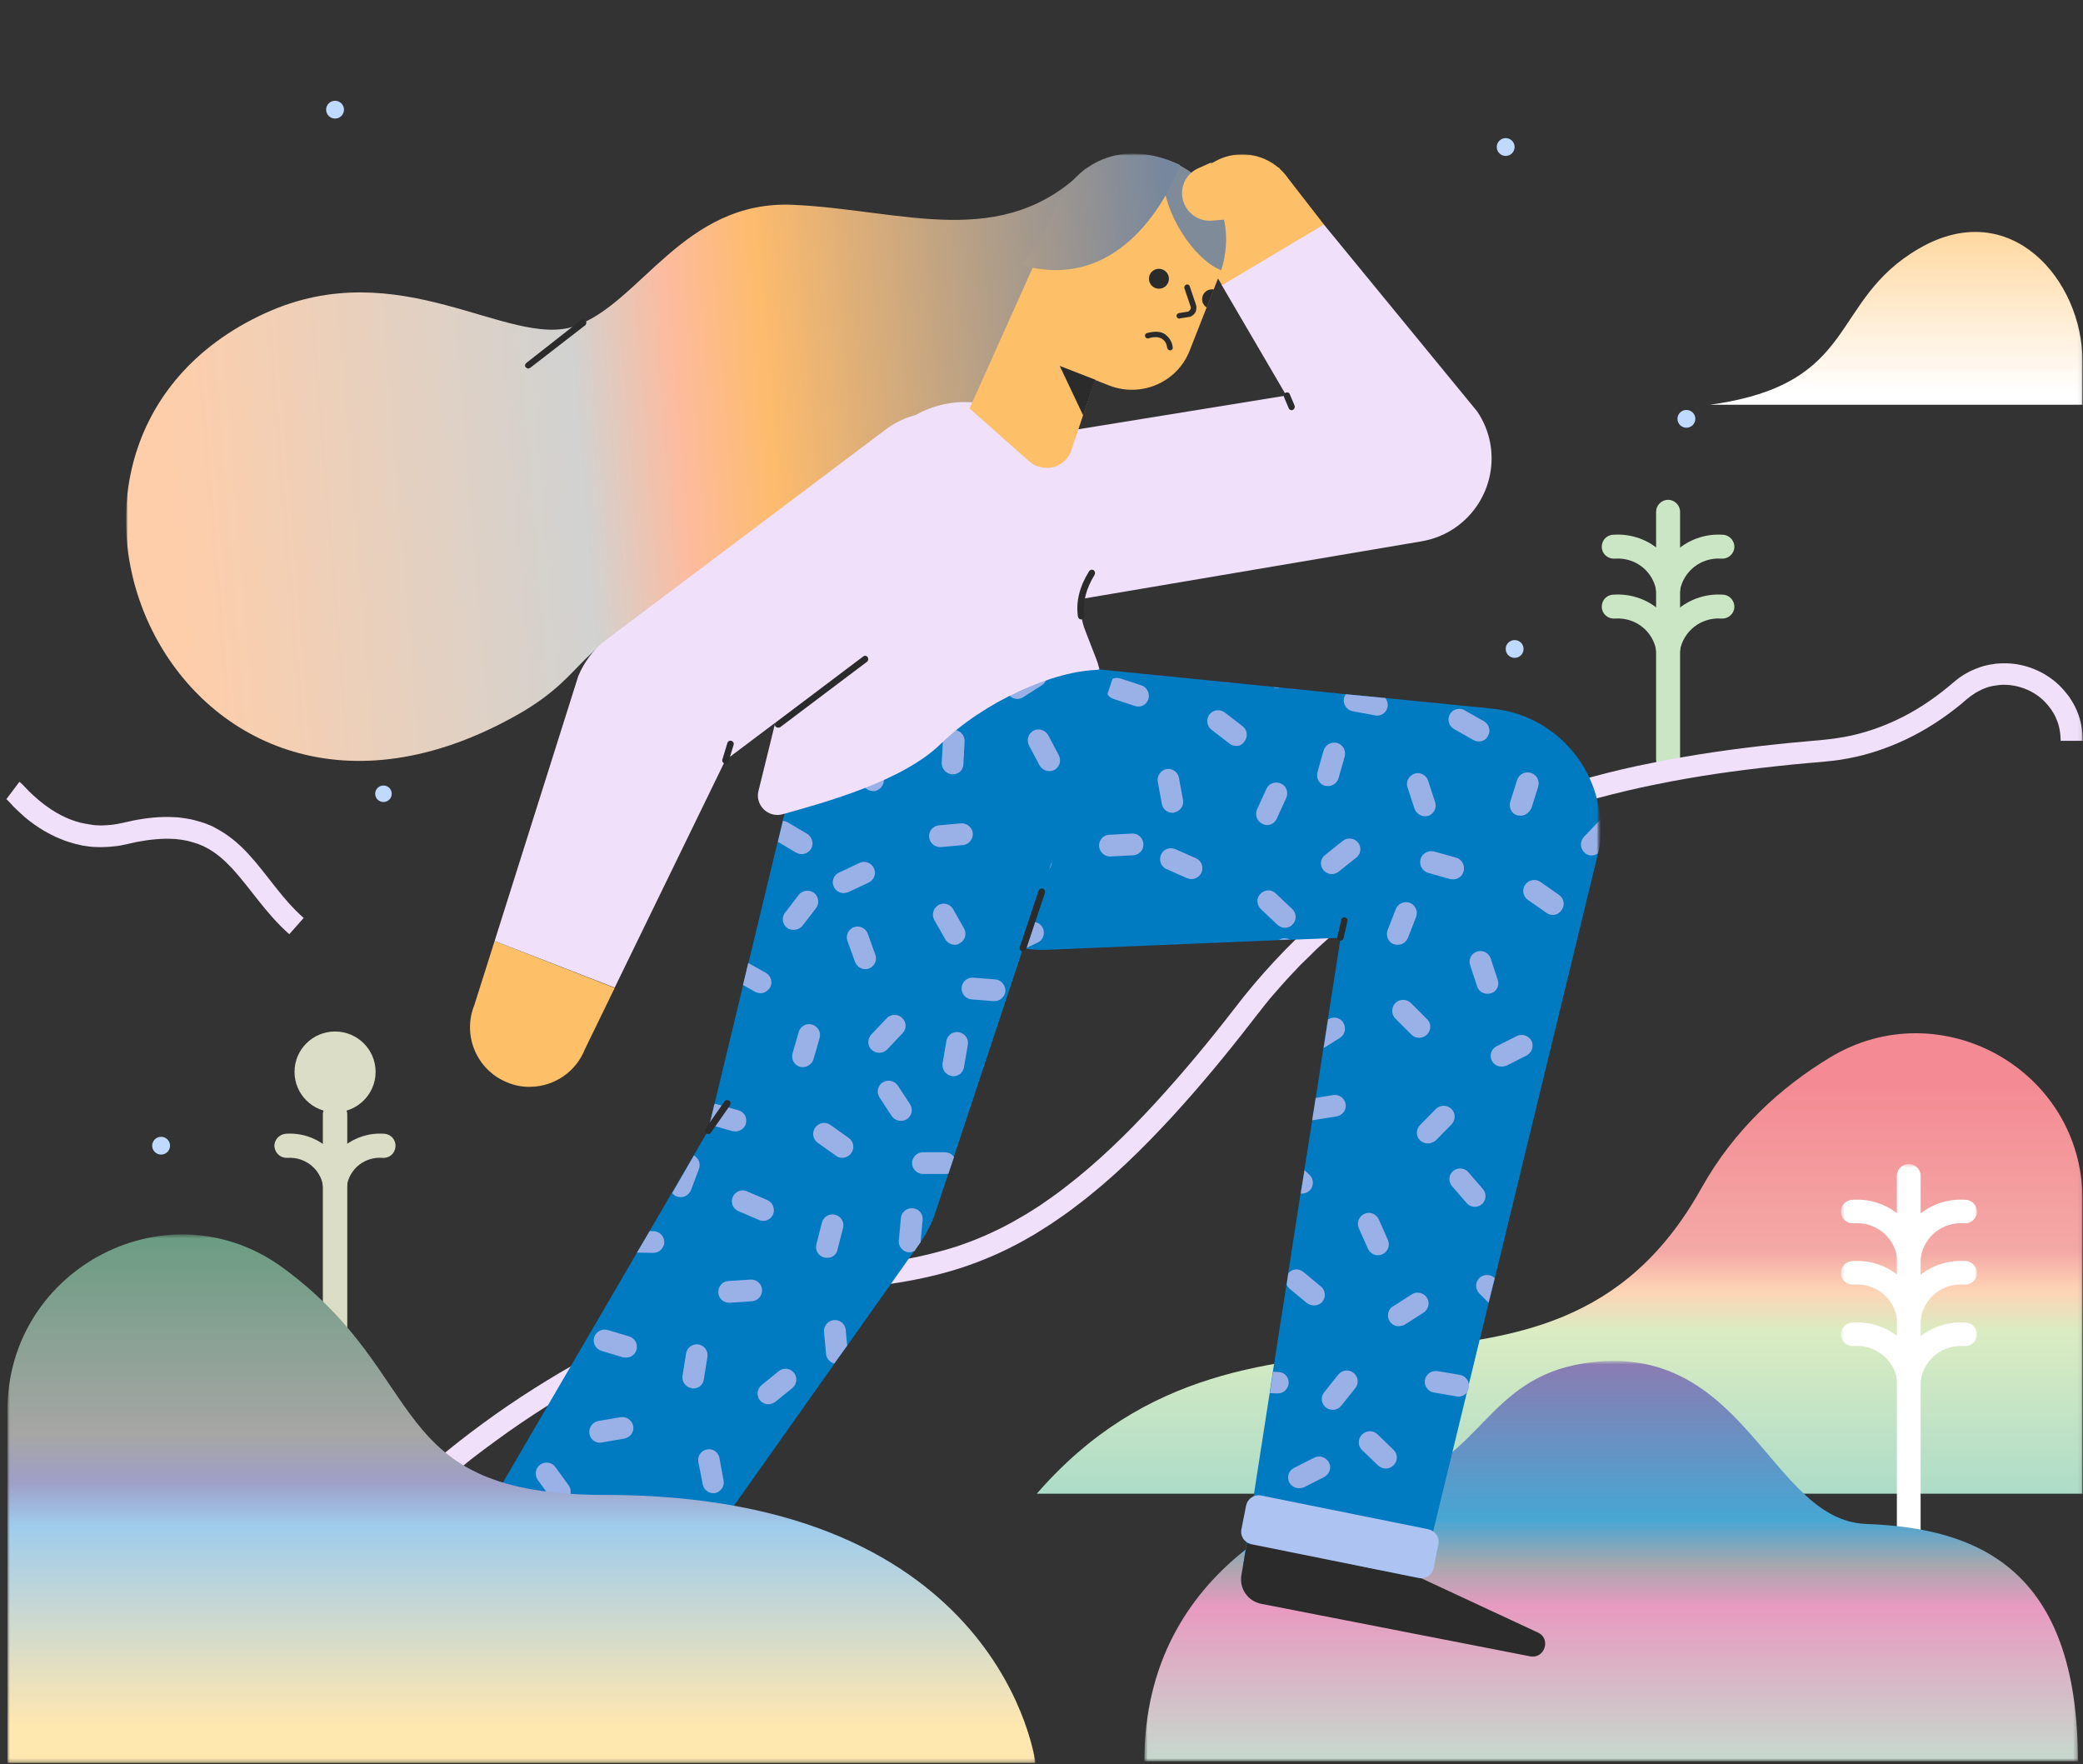
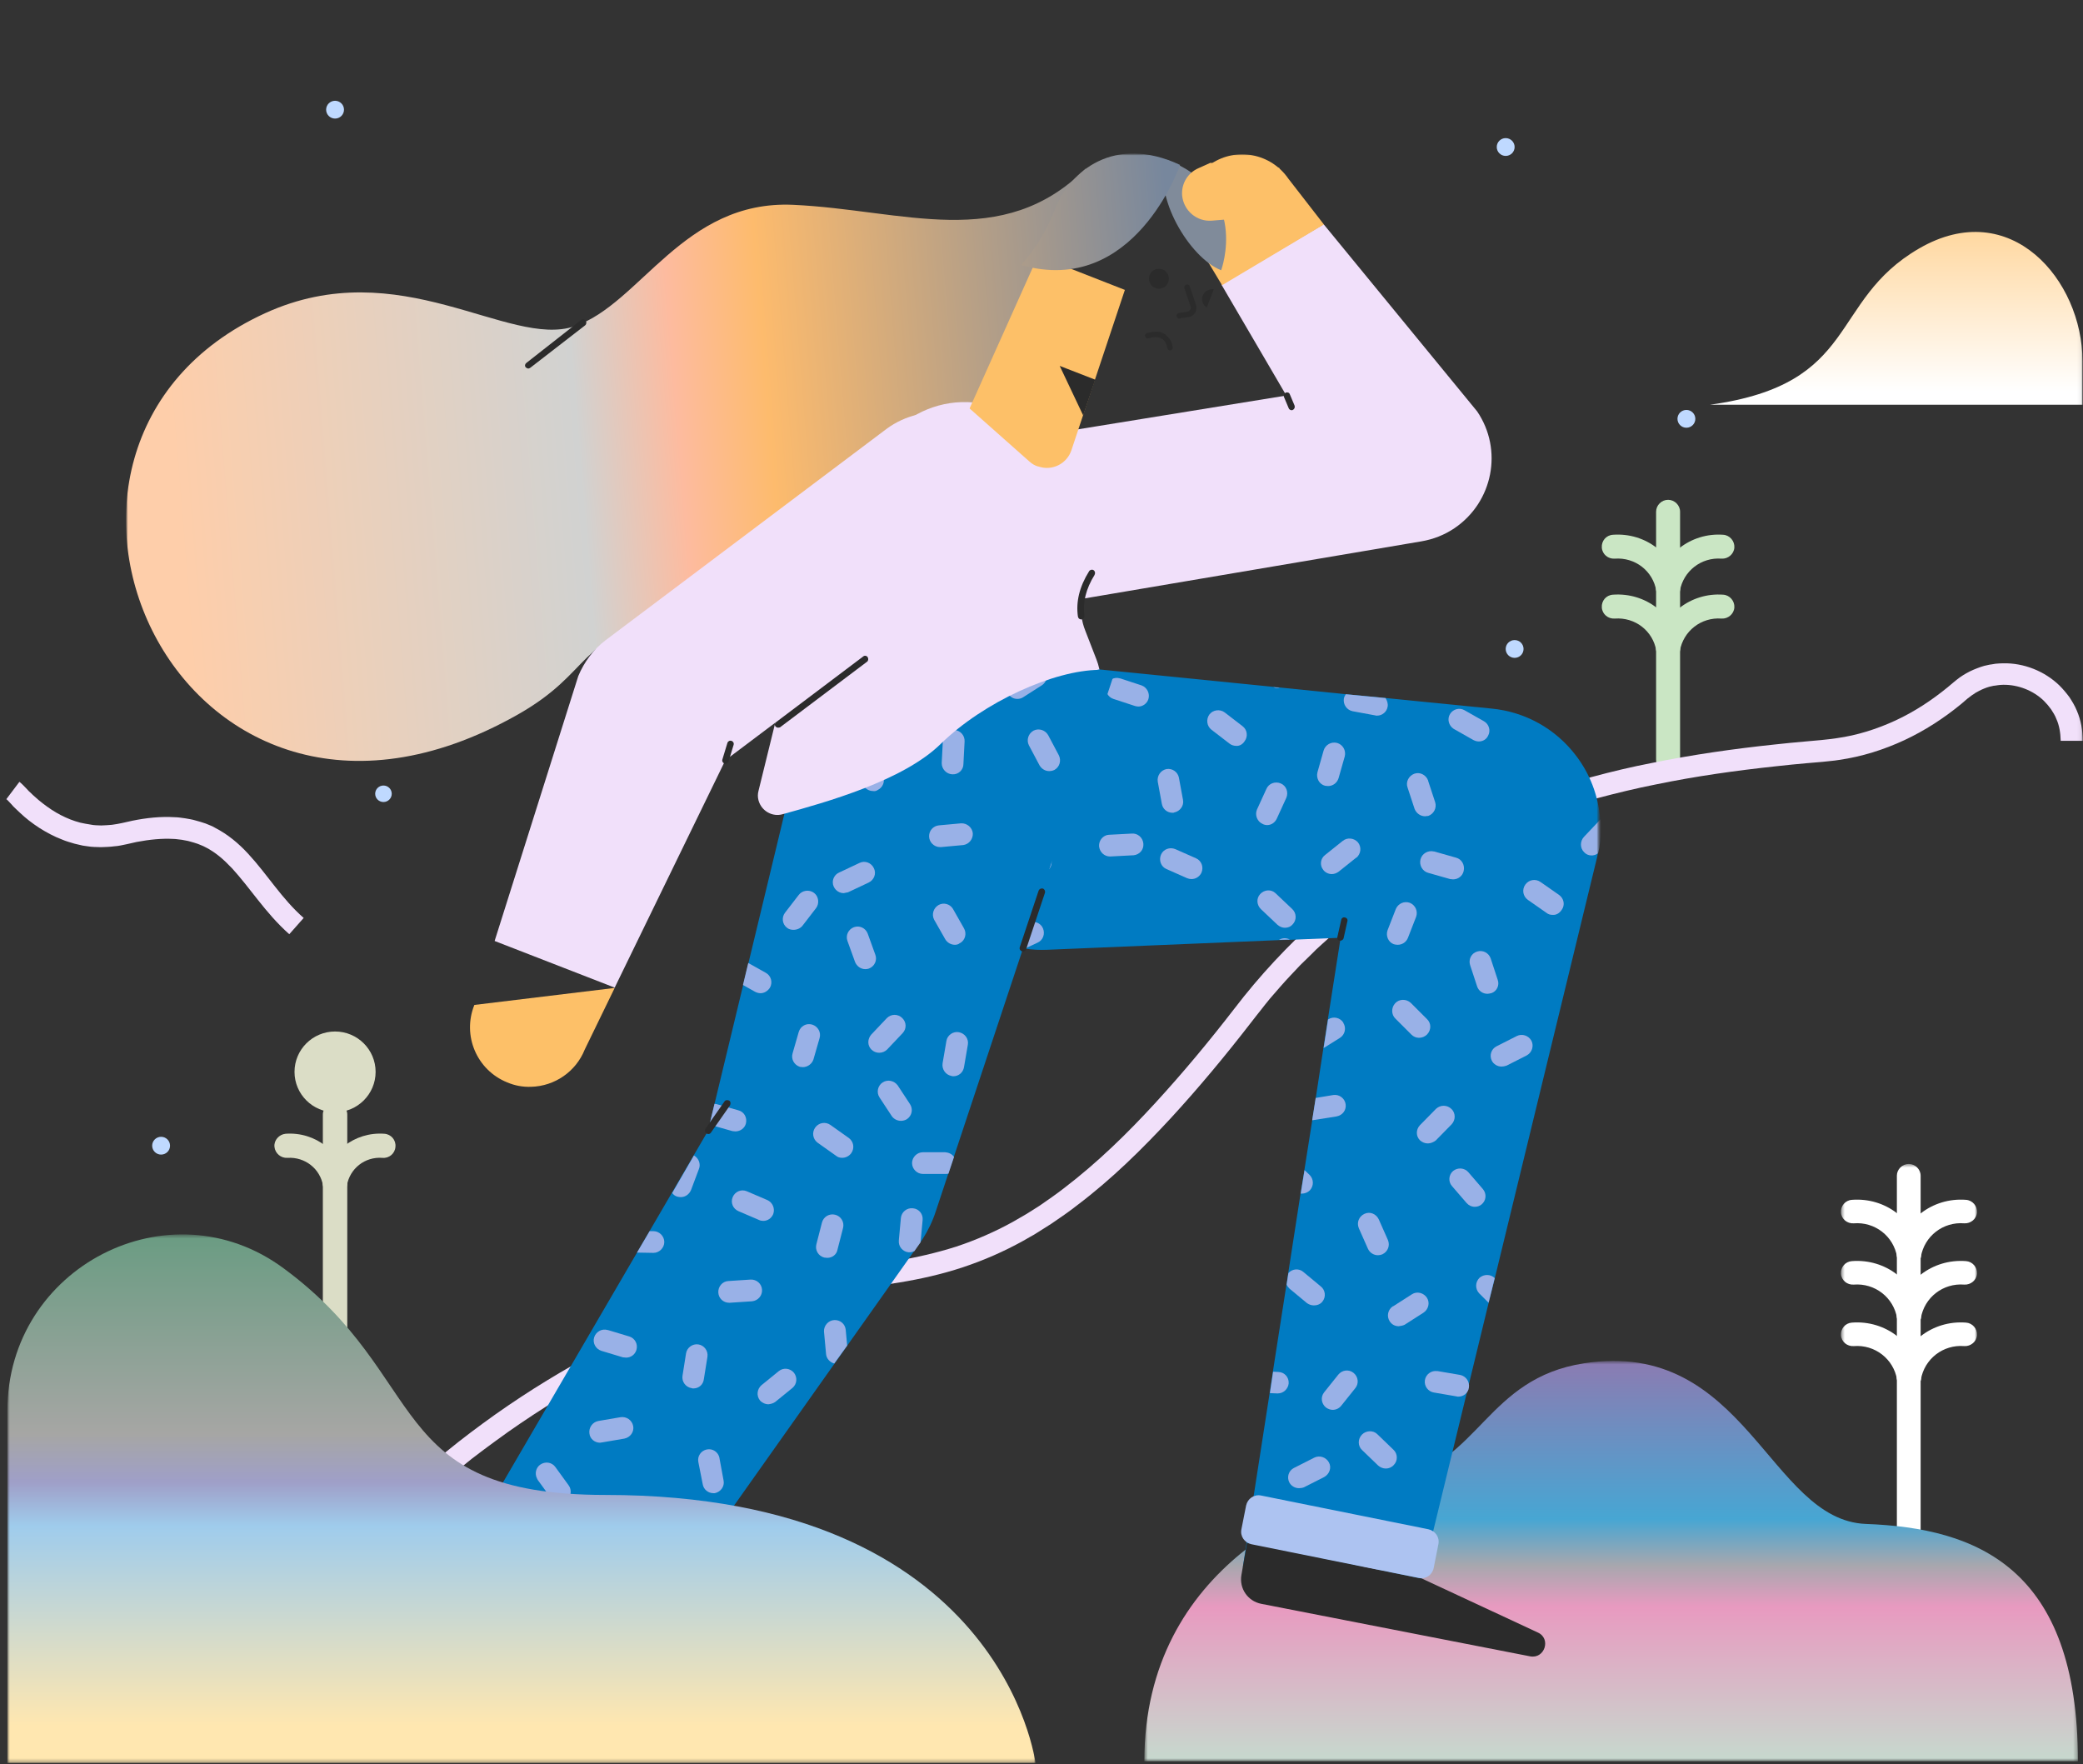
<svg xmlns="http://www.w3.org/2000/svg" width="529" height="448" viewBox="0 0 529 448" fill="none">
  <rect x="0" y="0" width="529" height="448" fill="#333333" stroke="none" />
  <mask id="mask0_391_202" style="mask-type:luminance" maskUnits="userSpaceOnUse" x="0" y="0" width="529" height="384">
    <path d="M528.927 0.34H0.667V383.013H528.927V0.34Z" fill="white" />
  </mask>
  <g mask="url(#mask0_391_202)">
-     <path d="M263.303 379.319H528.872V304.56C528.872 271.756 492.832 251.523 464.708 268.558C452.252 276.112 440.46 286.752 432.044 301.803C393.291 371.27 318.332 315.917 263.303 379.319Z" fill="url(#paint0_linear_391_202)" />
    <path d="M423.628 195.95C421.967 195.95 420.583 194.571 420.583 192.917V129.956C420.583 128.302 421.967 126.924 423.628 126.924C425.289 126.924 426.673 128.302 426.673 129.956V192.917C426.673 194.571 425.289 195.95 423.628 195.95Z" fill="#CAE6C4" />
    <path d="M423.628 152.615C423.462 152.615 423.296 152.615 423.13 152.56C421.469 152.285 420.362 150.741 420.639 149.087C422.023 140.927 429.33 135.194 437.635 135.8C439.296 135.91 440.569 137.399 440.458 139.053C440.348 140.707 438.853 141.974 437.192 141.864C432.043 141.478 427.503 145.007 426.618 150.079C426.396 151.568 425.068 152.615 423.628 152.615Z" fill="#CAE6C4" />
    <path d="M423.628 152.615C422.189 152.615 420.86 151.567 420.638 150.079C419.808 145.007 415.268 141.479 410.065 141.865C408.404 141.975 406.909 140.762 406.798 139.053C406.687 137.344 407.906 135.91 409.621 135.8C417.98 135.194 425.288 140.873 426.617 149.087C426.894 150.741 425.787 152.285 424.126 152.561C423.96 152.615 423.794 152.615 423.628 152.615Z" fill="#CAE6C4" />
    <path d="M423.628 167.832C423.462 167.832 423.296 167.832 423.13 167.777C421.469 167.502 420.362 165.958 420.639 164.304C422.023 156.144 429.33 150.41 437.635 151.017C439.296 151.127 440.569 152.616 440.458 154.27C440.348 155.924 438.853 157.191 437.192 157.081C432.043 156.695 427.503 160.224 426.618 165.296C426.396 166.785 425.068 167.832 423.628 167.832Z" fill="#CAE6C4" />
    <path d="M423.628 167.832C422.189 167.832 420.86 166.784 420.638 165.296C419.808 160.223 415.268 156.696 410.065 157.081C408.404 157.192 406.909 155.978 406.798 154.27C406.687 152.561 407.906 151.127 409.621 151.017C417.98 150.411 425.288 156.089 426.617 164.304C426.894 165.958 425.787 167.502 424.126 167.777C423.96 167.832 423.794 167.832 423.628 167.832Z" fill="#CAE6C4" />
    <path d="M523.335 188.066C523.279 186.137 523.003 184.262 522.227 182.553C521.895 181.671 521.397 180.899 520.898 180.127C520.345 179.356 519.735 178.638 519.071 177.977C516.359 175.331 512.483 173.842 508.719 173.897C508.221 173.897 507.778 173.953 507.335 174.008L506.615 174.118C506.394 174.118 506.172 174.173 505.951 174.228C505.01 174.393 504.179 174.724 503.294 175.11C502.851 175.33 502.464 175.496 502.02 175.771C501.799 175.881 501.578 175.992 501.412 176.157L500.803 176.543C500.416 176.818 500.028 177.149 499.64 177.425L498.034 178.803C493.661 182.387 488.844 185.529 483.641 187.955C478.436 190.381 472.845 192.145 467.087 192.973C466.368 193.083 465.648 193.193 464.928 193.248C464.209 193.303 463.433 193.413 462.825 193.469L458.949 193.799C456.347 194.02 453.745 194.295 451.199 194.571C440.902 195.674 430.66 197.107 420.528 199.202C415.49 200.194 410.508 201.407 405.525 202.73C403.034 203.392 400.597 204.109 398.162 204.825C395.726 205.597 393.289 206.369 390.909 207.251C388.473 208.078 386.148 209.015 383.767 209.897C381.442 210.889 379.062 211.827 376.736 212.874C374.411 213.866 372.141 215.025 369.871 216.127C367.656 217.341 365.387 218.443 363.172 219.766C354.314 224.729 346.065 230.683 338.481 237.298L335.658 239.834L334.273 241.103L332.945 242.426L330.232 245.072L327.63 247.828L326.357 249.207L325.083 250.64L322.592 253.507C321.762 254.499 320.987 255.492 320.212 256.484C319.437 257.477 318.661 258.414 317.831 259.517C311.354 267.897 304.544 276.112 297.347 283.941C290.095 291.77 282.399 299.378 273.653 305.994C271.494 307.703 269.224 309.247 266.954 310.79L263.466 312.995C262.913 313.381 262.303 313.711 261.695 314.043L259.868 315.091C254.996 317.792 249.847 320.053 244.532 321.817C239.217 323.581 233.793 324.794 228.422 325.676C223.052 326.558 217.793 327.22 212.7 327.936C207.551 328.653 202.569 329.48 197.641 330.637C192.714 331.795 187.953 333.228 183.247 334.937L181.476 335.599L180.59 335.929L179.705 336.315L176.162 337.804L172.618 339.293L171.733 339.679L170.848 340.064L169.076 340.891L165.588 342.49C164.425 343.041 163.263 343.538 162.1 344.144L155.235 347.618C146.155 352.414 137.353 357.762 128.994 363.661C126.945 365.15 124.842 366.638 122.793 368.181C121.797 368.953 120.745 369.725 119.748 370.497L116.758 372.922C114.821 374.521 112.828 376.176 111.001 377.885C110.06 378.711 109.174 379.594 108.233 380.421L106.904 381.744L106.24 382.405L105.631 383.012L101.59 379.262C108.953 371.819 117.257 365.259 125.783 359.195C134.363 353.13 143.332 347.672 152.633 342.765C161.934 337.858 171.512 333.558 181.311 329.809C186.238 327.99 191.276 326.501 196.369 325.289C201.463 324.075 206.666 323.249 211.87 322.477C217.075 321.761 222.278 321.099 227.482 320.217C232.687 319.335 237.779 318.177 242.818 316.578C247.8 314.924 252.617 312.829 257.211 310.293L258.928 309.3C259.481 308.97 260.09 308.639 260.644 308.308L263.966 306.213C266.125 304.725 268.284 303.236 270.332 301.638C278.692 295.243 286.221 287.91 293.307 280.191C300.394 272.473 307.092 264.423 313.514 256.099C319.881 247.774 327.078 240.055 334.884 233.108C342.8 226.217 351.381 220.097 360.516 214.915C362.786 213.592 365.111 212.434 367.437 211.166C369.817 210.008 372.142 208.851 374.523 207.803C376.903 206.7 379.339 205.708 381.776 204.715C384.211 203.777 386.647 202.785 389.139 201.959C391.63 201.077 394.122 200.305 396.613 199.478C399.159 198.762 401.651 197.989 404.197 197.328C409.291 195.949 414.384 194.737 419.533 193.744C429.83 191.649 440.238 190.16 450.701 189.058C453.303 188.783 455.905 188.507 458.563 188.287C461.164 188.066 463.822 187.846 466.424 187.46C471.628 186.744 476.666 185.145 481.427 182.939C486.188 180.734 490.617 177.812 494.659 174.504C495.656 173.678 496.652 172.795 497.704 172.024L498.534 171.473C498.811 171.307 499.087 171.142 499.364 170.977C499.918 170.646 500.527 170.37 501.136 170.095C502.354 169.599 503.571 169.102 504.845 168.882C505.177 168.826 505.509 168.716 505.786 168.716C506.118 168.661 506.45 168.606 506.783 168.551C507.447 168.496 508.112 168.441 508.72 168.441C513.98 168.33 519.239 170.425 523.003 174.064C523.944 175.001 524.775 175.994 525.55 177.042C526.269 178.145 526.934 179.247 527.432 180.46C528.484 182.886 528.927 185.477 528.927 188.124H523.335L523.335 188.066Z" fill="#F1E0FA" />
    <path d="M85.093 378.658C83.376 378.658 81.992 377.28 81.992 375.571V283.058C81.992 281.349 83.376 279.971 85.093 279.971C86.809 279.971 88.193 281.349 88.193 283.058V375.571C88.193 377.28 86.809 378.658 85.093 378.658Z" fill="#DBDDC6" />
    <path d="M85.093 303.678C84.927 303.678 84.761 303.678 84.595 303.623C82.934 303.347 81.772 301.748 82.049 300.094C83.322 292.596 90.021 287.358 97.605 287.91C99.322 288.02 100.595 289.509 100.428 291.218C100.318 292.927 98.823 294.196 97.106 294.03C92.678 293.699 88.802 296.731 88.082 301.142C87.862 302.575 86.588 303.678 85.093 303.678Z" fill="#DBDDC6" />
    <path d="M85.093 303.679C83.598 303.679 82.325 302.631 82.048 301.143C81.328 296.787 77.453 293.755 73.023 294.03C71.307 294.141 69.868 292.872 69.701 291.219C69.535 289.565 70.864 288.076 72.525 287.911C80.109 287.36 86.808 292.597 88.081 300.095C88.358 301.749 87.251 303.348 85.535 303.623C85.425 303.623 85.259 303.679 85.093 303.679Z" fill="#DBDDC6" />
    <path d="M85.093 282.452C90.78 282.452 95.39 277.861 95.39 272.198C95.39 266.534 90.78 261.943 85.093 261.943C79.406 261.943 74.796 266.534 74.796 272.198C74.796 277.861 79.406 282.452 85.093 282.452Z" fill="#DBDDC6" />
    <path d="M384.654 167.061C385.908 167.061 386.924 166.049 386.924 164.8C386.924 163.552 385.908 162.54 384.654 162.54C383.401 162.54 382.385 163.552 382.385 164.8C382.385 166.049 383.401 167.061 384.654 167.061Z" fill="#BFD9FF" />
    <path d="M40.915 293.203C42.169 293.203 43.185 292.191 43.185 290.943C43.185 289.695 42.169 288.683 40.915 288.683C39.662 288.683 38.645 289.695 38.645 290.943C38.645 292.191 39.662 293.203 40.915 293.203Z" fill="#BFD9FF" />
    <path d="M85.093 30.111C86.347 30.111 87.363 29.099 87.363 27.851C87.363 26.603 86.347 25.591 85.093 25.591C83.839 25.591 82.823 26.603 82.823 27.851C82.823 29.099 83.839 30.111 85.093 30.111Z" fill="#BFD9FF" />
    <path d="M428.279 108.62C429.533 108.62 430.549 107.608 430.549 106.36C430.549 105.112 429.533 104.1 428.279 104.1C427.026 104.1 426.01 105.112 426.01 106.36C426.01 107.608 427.026 108.62 428.279 108.62Z" fill="#BFD9FF" />
    <path d="M382.385 39.594C383.638 39.594 384.655 38.582 384.655 37.334C384.655 36.085 383.638 35.073 382.385 35.073C381.131 35.073 380.115 36.085 380.115 37.334C380.115 38.582 381.131 39.594 382.385 39.594Z" fill="#BFD9FF" />
    <path d="M97.384 203.668C98.546 203.668 99.488 202.731 99.488 201.573C99.488 200.416 98.546 199.479 97.384 199.479C96.222 199.479 95.28 200.416 95.28 201.573C95.28 202.731 96.222 203.668 97.384 203.668Z" fill="#BFD9FF" />
    <path d="M528.872 91.694C528.872 71.184 510.658 49.627 487.406 63.08C464.265 76.477 472.513 97.483 434.314 102.775H528.872V91.694Z" fill="url(#paint1_linear_391_202)" />
    <path d="M4.93 198.54C5.649 199.091 6.203 199.753 6.868 200.415C7.144 200.745 7.476 201.076 7.808 201.351C8.14 201.682 8.417 201.958 8.805 202.289C10.134 203.502 11.573 204.605 13.068 205.597C14.563 206.59 16.168 207.417 17.829 208.078C18.659 208.409 19.545 208.684 20.375 208.905L21.704 209.18C22.147 209.29 22.589 209.29 23.033 209.401L23.697 209.511L24.361 209.566C24.804 209.566 25.247 209.621 25.69 209.621C26.575 209.566 27.462 209.566 28.402 209.456C30.174 209.235 31.946 208.794 33.662 208.408C37.205 207.691 40.804 207.305 44.346 207.526C45.232 207.526 46.118 207.691 47.004 207.802C47.889 207.967 48.775 208.077 49.66 208.353C50.546 208.573 51.377 208.849 52.207 209.124L53.425 209.62C53.868 209.786 54.255 210.006 54.643 210.227C56.249 211.053 57.744 212.046 59.127 213.148C60.511 214.25 61.84 215.519 63.058 216.842C65.494 219.488 67.653 222.356 69.867 225.167C72.082 227.978 74.407 230.735 77.12 233.106L73.466 237.241C70.365 234.484 67.819 231.452 65.549 228.585C63.279 225.719 61.176 222.962 59.017 220.591C57.909 219.433 56.802 218.331 55.695 217.448C54.532 216.511 53.37 215.739 52.152 215.133C51.82 214.968 51.543 214.802 51.211 214.692L50.27 214.306C49.606 214.086 48.941 213.865 48.277 213.7C47.613 213.48 46.893 213.425 46.173 213.259C45.454 213.204 44.734 213.039 44.014 213.039C41.08 212.873 37.925 213.204 34.713 213.81L32.278 214.361C31.17 214.582 30.119 214.857 29.011 214.913C27.904 215.078 26.797 215.078 25.634 215.133C25.081 215.133 24.526 215.078 23.918 215.078C23.641 215.078 23.364 215.023 23.087 215.023L22.257 214.913C21.704 214.802 21.15 214.802 20.596 214.637L18.935 214.251C17.883 213.921 16.776 213.645 15.78 213.203C13.731 212.432 11.794 211.384 9.967 210.226C8.195 209.068 6.534 207.8 5.039 206.367C4.652 206.036 4.32 205.65 3.931 205.319C3.543 204.987 3.212 204.602 2.879 204.216L1.938 203.223C1.828 203.113 1.717 203.003 1.606 202.947L4.93 198.54Z" fill="#F1E0FA" />
  </g>
  <mask id="mask1_391_202" style="mask-type:luminance" maskUnits="userSpaceOnUse" x="467" y="295" width="36" height="113">
    <path d="M502.086 295.58H467.52V407.82H502.086V295.58Z" fill="white" />
  </mask>
  <g mask="url(#mask1_391_202)">
    <path d="M484.748 407.82C483.103 407.82 481.731 406.464 481.731 404.838V298.563C481.732 296.936 483.103 295.58 484.748 295.58C486.394 295.58 487.765 296.936 487.765 298.563V404.838C487.765 406.464 486.394 407.82 484.748 407.82Z" fill="white" />
    <path d="M484.748 321.715C484.584 321.715 484.419 321.715 484.255 321.661C482.609 321.39 481.513 319.872 481.787 318.245C483.213 309.841 490.727 304.039 499.283 304.689C500.929 304.798 502.19 306.262 502.08 307.889C501.97 309.515 500.489 310.762 498.844 310.654C493.469 310.22 488.697 313.907 487.819 319.22C487.491 320.685 486.175 321.715 484.748 321.715Z" fill="white" />
    <path d="M484.748 321.715C483.322 321.715 482.006 320.685 481.786 319.221C480.909 313.907 476.137 310.22 470.762 310.655C469.116 310.763 467.635 309.57 467.525 307.89C467.416 306.263 468.623 304.799 470.322 304.69C478.878 304.04 486.392 309.842 487.818 318.246C488.092 319.873 486.996 321.391 485.35 321.662C485.077 321.715 484.913 321.715 484.748 321.715Z" fill="white" />
    <path d="M484.748 337.277C484.584 337.277 484.419 337.277 484.255 337.222C482.609 336.951 481.513 335.433 481.787 333.806C483.213 325.402 490.727 319.6 499.283 320.251C500.929 320.359 502.19 321.823 502.08 323.45C501.97 325.077 500.489 326.324 498.844 326.215C493.469 325.782 488.697 329.469 487.819 334.782C487.491 336.246 486.175 337.277 484.748 337.277Z" fill="white" />
    <path d="M484.748 337.277C483.322 337.277 482.006 336.246 481.786 334.783C480.909 329.469 476.137 325.782 470.762 326.216C469.116 326.325 467.635 325.131 467.525 323.451C467.416 321.824 468.623 320.36 470.322 320.252C478.878 319.601 486.392 325.403 487.818 333.807C488.092 335.434 486.996 336.952 485.35 337.223C485.077 337.277 484.913 337.277 484.748 337.277Z" fill="white" />
    <path d="M484.748 352.893C484.584 352.893 484.419 352.893 484.255 352.839C482.609 352.568 481.513 351.049 481.787 349.423C483.213 341.018 490.727 335.217 499.283 335.867C500.929 335.975 502.19 337.44 502.08 339.066C501.97 340.693 500.489 341.94 498.844 341.831C493.469 341.398 488.697 345.085 487.819 350.398C487.491 351.862 486.175 352.893 484.748 352.893Z" fill="white" />
    <path d="M484.748 352.893C483.322 352.893 482.006 351.863 481.786 350.399C480.909 345.085 476.137 341.398 470.762 341.832C469.116 341.941 467.635 340.748 467.525 339.067C467.416 337.441 468.623 335.976 470.322 335.868C478.878 335.218 486.392 341.019 487.818 349.424C488.092 351.05 486.996 352.569 485.35 352.84C485.077 352.893 484.913 352.893 484.748 352.893Z" fill="white" />
  </g>
  <mask id="mask2_391_202" style="mask-type:luminance" maskUnits="userSpaceOnUse" x="290" y="345" width="238" height="103">
    <path d="M527.707 345.6H290.62V447.266H527.707V345.6Z" fill="white" />
  </mask>
  <g mask="url(#mask2_391_202)">
    <path d="M290.62 447.266H527.707C527.707 398.001 501.969 388.038 473.866 386.993C449.338 386.056 443.344 339.819 402.262 346.205C377.459 350.061 375.864 371.305 354.195 375.983C334.892 380.112 290.62 397.341 290.62 447.266Z" fill="url(#paint2_linear_391_202)" />
  </g>
  <mask id="mask3_391_202" style="mask-type:luminance" maskUnits="userSpaceOnUse" x="31" y="38" width="376" height="393">
    <path d="M406.114 38.974H31.98V430.187H406.114V38.974Z" fill="white" />
  </mask>
  <g mask="url(#mask3_391_202)">
    <mask id="mask4_391_202" style="mask-type:luminance" maskUnits="userSpaceOnUse" x="31" y="38" width="376" height="427">
      <path d="M406.52 38.974H31.98V464.347H406.52V38.974Z" fill="white" />
    </mask>
    <g mask="url(#mask4_391_202)">
      <path d="M166.617 463.9L105.784 430.147C102.802 428.508 101.684 424.708 103.25 421.653L107.126 414.276L146.563 436.629L170.345 458.758C173.178 461.292 169.898 465.762 166.617 463.9Z" fill="#2B2B2B" />
      <path d="M275.759 42.773C254.587 64.009 229.314 53.279 201.432 52.013C173.551 50.746 162.666 77.197 145.893 82.859C129.119 88.522 101.535 63.934 67.391 79.507C-6.413 113.185 45.026 230.164 131.281 181.584C150.962 170.482 145.669 162.286 171.24 156.027C196.81 149.769 222.754 145.745 238.186 130.024C253.617 114.153 275.759 42.773 275.759 42.773Z" fill="url(#paint3_linear_391_202)" />
      <path d="M267.633 107L251.381 102.902C251.009 102.827 250.71 102.753 250.338 102.678C233.713 99.102 218.356 112.662 219.25 129.576L218.356 138.145L204.266 150.737L203.371 150.513C202.924 151.407 202.551 152.301 202.178 153.195V153.27C195.469 169.811 203.446 188.587 219.996 195.219C221.338 195.74 222.754 196.262 224.245 196.56L239.901 199.987C257.047 204.309 274.492 194.026 279.04 176.964C279.86 173.834 279.636 170.482 278.443 167.427L275.61 160.125C273.672 155.282 274.343 149.768 277.399 145.595C286.345 132.929 282.394 115.121 268.752 107.745C266.441 106.553 270.019 107.67 267.633 107Z" fill="#F1E0FA" />
      <path d="M406.147 215.337L405.849 216.678L379.607 324.642L378.042 330.901L373.047 351.465L372.525 353.626L359.181 408.54L315.643 397.885L317.134 388.199L317.656 384.548L322.427 353.85L323.247 348.411L326.677 326.43L327.124 323.524L330.255 303.332L331.224 297.372L333.237 284.631L334.132 278.968L336.07 266.301L337.188 259.074L340.469 238.137L327.646 238.658L324.888 238.733L265.918 241.192C264.055 241.266 262.191 241.192 260.327 240.894C245.044 238.807 233.936 225.396 234.682 209.972L235.129 198.423L235.353 192.388L236.397 165.714L323.397 174.431L324.962 174.58L341.81 176.294L351.875 177.263L378.862 179.945C387.286 180.765 394.965 185.012 400.109 191.718C403.762 196.412 405.924 202.074 406.371 207.961C406.595 210.494 406.595 212.953 406.147 215.337Z" fill="#007BC2" />
      <path d="M339.425 283.512L333.759 284.406C333.61 284.406 333.461 284.481 333.312 284.481H333.237L334.132 278.818L338.605 278.073C340.096 277.85 341.512 278.893 341.736 280.383C341.96 281.873 340.991 283.214 339.425 283.512Z" fill="#99B1E7" />
      <path d="M337.263 199.616C337.039 199.616 336.741 199.541 336.517 199.541C335.026 199.168 334.206 197.604 334.579 196.114L336.144 190.6C336.592 189.11 338.083 188.29 339.574 188.663C341.065 189.11 341.885 190.6 341.512 192.09L339.946 197.604C339.574 198.796 338.53 199.616 337.263 199.616Z" fill="#99B1E7" />
      <path d="M375.582 188.29C375.06 188.29 374.613 188.141 374.165 187.917L369.171 185.086C367.903 184.267 367.456 182.553 368.276 181.286C369.021 180.094 370.587 179.647 371.854 180.318L376.849 183.149C378.191 183.894 378.638 185.608 377.893 186.874C377.52 187.694 376.626 188.29 375.582 188.29Z" fill="#99B1E7" />
      <path d="M352.396 179.498C352.172 180.765 351.054 181.733 349.712 181.733C349.563 181.733 349.414 181.733 349.19 181.659L343.524 180.615C342.033 180.317 341.064 178.902 341.288 177.412C341.362 177.039 341.512 176.666 341.81 176.294L351.874 177.263C352.321 178.008 352.545 178.753 352.396 179.498Z" fill="#99B1E7" />
      <path d="M361.939 207.289C360.746 207.289 359.702 206.544 359.255 205.426L357.466 199.987C356.944 198.572 357.764 197.007 359.18 196.485C360.597 195.964 362.162 196.783 362.684 198.199V198.273L364.474 203.713C364.921 205.128 364.175 206.693 362.684 207.215C362.535 207.215 362.237 207.215 361.939 207.289Z" fill="#99B1E7" />
      <path d="M354.932 239.925C354.559 239.925 354.261 239.85 353.962 239.776C352.546 239.254 351.875 237.615 352.397 236.199L354.484 230.835C355.081 229.419 356.646 228.748 358.063 229.27C359.479 229.866 360.15 231.431 359.628 232.846L357.541 238.211C357.094 239.254 356.124 239.925 354.932 239.925Z" fill="#99B1E7" />
-       <path d="M386.168 207.141C385.87 207.141 385.646 207.066 385.348 207.066C383.857 206.619 383.111 205.055 383.559 203.564L385.273 198.125C385.721 196.635 387.286 195.815 388.777 196.262C390.268 196.71 391.088 198.274 390.641 199.764L388.926 205.204C388.404 206.321 387.361 207.141 386.168 207.141Z" fill="#99B1E7" />
      <path d="M394.294 232.324C393.697 232.324 393.175 232.175 392.728 231.803L388.031 228.524C386.764 227.63 386.466 225.916 387.36 224.65C388.255 223.383 389.97 223.085 391.237 223.979L395.934 227.258C397.201 228.152 397.499 229.865 396.605 231.058C396.008 231.952 395.188 232.399 394.294 232.324Z" fill="#99B1E7" />
      <path d="M406.147 215.336L405.849 216.677C404.805 217.497 403.24 217.422 402.345 216.454C401.227 215.411 401.227 213.622 402.271 212.505L406.222 208.332C406.296 208.258 406.446 208.109 406.52 208.034C406.669 210.493 406.52 212.952 406.147 215.336Z" fill="#99B1E7" />
      <path d="M369.022 223.309C368.798 223.309 368.5 223.235 368.276 223.235L362.759 221.67C361.268 221.298 360.374 219.733 360.747 218.243C361.119 216.753 362.685 215.858 364.176 216.231H364.25L369.767 217.796C371.258 218.168 372.078 219.733 371.705 221.223C371.407 222.49 370.289 223.309 369.022 223.309Z" fill="#99B1E7" />
      <path d="M313.928 189.408C313.332 189.408 312.661 189.184 312.214 188.812L307.666 185.31C306.473 184.416 306.25 182.627 307.144 181.435C308.039 180.243 309.828 180.019 311.021 180.914L315.569 184.416C316.761 185.31 316.985 187.023 316.09 188.216C315.569 189.035 314.748 189.482 313.928 189.408Z" fill="#99B1E7" />
      <path d="M324.962 174.655C324.813 174.729 324.589 174.729 324.44 174.729C324.067 174.729 323.695 174.655 323.396 174.506L324.962 174.655Z" fill="#99B1E7" />
      <path d="M289.104 179.423C288.806 179.423 288.507 179.348 288.209 179.274L282.767 177.485C281.351 177.038 280.531 175.474 280.978 174.058C281.425 172.642 282.991 171.823 284.407 172.27H284.482L289.924 174.058C291.34 174.58 292.086 176.144 291.639 177.56C291.266 178.678 290.222 179.423 289.104 179.423Z" fill="#99B1E7" />
      <path d="M297.751 206.396C296.409 206.396 295.291 205.427 295.067 204.16L294.023 198.498C293.8 197.008 294.769 195.592 296.26 195.294C297.751 195.07 299.093 196.039 299.391 197.455L300.435 203.117C300.733 204.607 299.689 206.023 298.198 206.321C298.124 206.396 297.974 206.396 297.751 206.396Z" fill="#99B1E7" />
      <path d="M321.831 209.525C321.458 209.525 321.011 209.45 320.638 209.227C319.296 208.631 318.626 206.992 319.222 205.576L321.608 200.36C322.204 198.945 323.844 198.348 325.26 198.945C326.677 199.541 327.273 201.18 326.677 202.596L324.291 207.811C323.844 208.854 322.875 209.525 321.831 209.525Z" fill="#99B1E7" />
      <path d="M326.304 235.603C325.633 235.603 324.962 235.305 324.44 234.858L320.265 230.909C319.147 229.866 318.998 228.152 320.042 227.034C321.086 225.917 322.8 225.768 323.918 226.811C323.993 226.811 323.993 226.885 323.993 226.885L328.168 230.834C329.286 231.878 329.361 233.666 328.242 234.783C327.795 235.305 327.124 235.603 326.304 235.603Z" fill="#99B1E7" />
      <path d="M338.232 221.968C337.412 221.968 336.592 221.595 336.07 220.925C335.101 219.733 335.325 218.019 336.518 217.125L340.991 213.548C342.183 212.58 343.898 212.803 344.867 213.921C345.836 215.113 345.613 216.827 344.495 217.795C344.495 217.795 344.495 217.795 344.42 217.795L339.947 221.372C339.425 221.744 338.829 221.968 338.232 221.968Z" fill="#99B1E7" />
      <path d="M302.596 223.235C302.224 223.235 301.851 223.16 301.478 223.011L296.26 220.702C294.843 220.106 294.247 218.466 294.843 217.051C295.44 215.635 297.08 215.039 298.496 215.635L303.715 217.945C305.131 218.541 305.727 220.18 305.131 221.596C304.684 222.564 303.715 223.235 302.596 223.235Z" fill="#99B1E7" />
      <path d="M257.867 181.361C257.495 181.361 257.047 181.286 256.675 181.063C255.333 180.467 254.662 178.828 255.258 177.412L257.644 172.196C258.24 170.781 259.88 170.184 261.297 170.78C262.713 171.377 263.309 173.016 262.713 174.431L260.327 179.647C259.955 180.69 258.986 181.361 257.867 181.361Z" fill="#99B1E7" />
      <path d="M236.769 197.678L235.055 198.497L235.278 192.462C236.397 192.313 237.515 192.984 238.037 194.027C238.708 195.368 238.186 197.007 236.918 197.678C236.844 197.603 236.769 197.678 236.769 197.678Z" fill="#99B1E7" />
      <path d="M264.278 221.744C262.936 221.744 261.818 220.85 261.594 219.509L260.402 213.846C260.103 212.356 261.073 210.866 262.564 210.568C264.055 210.27 265.546 211.238 265.844 212.728L267.037 218.391C267.335 219.881 266.366 221.371 264.875 221.669C264.651 221.669 264.502 221.744 264.278 221.744Z" fill="#99B1E7" />
      <path d="M281.872 217.497C280.456 217.497 279.263 216.379 279.114 214.889C279.039 213.399 280.158 212.058 281.649 211.983H281.723L287.389 211.685C288.88 211.536 290.222 212.654 290.371 214.219C290.52 215.783 289.402 217.05 287.836 217.199C287.762 217.199 287.762 217.199 287.687 217.199L282.021 217.497H281.872Z" fill="#99B1E7" />
      <path d="M252.052 197.902C251.083 197.902 250.189 197.38 249.667 196.561L246.759 191.643C245.939 190.302 246.386 188.663 247.728 187.843C249.07 187.023 250.71 187.47 251.53 188.812L254.438 193.729C255.183 195.07 254.811 196.71 253.469 197.529C253.021 197.753 252.574 197.902 252.052 197.902Z" fill="#99B1E7" />
      <path d="M241.018 223.979C240.496 223.979 240.049 223.83 239.601 223.607C238.26 222.862 237.812 221.148 238.632 219.881L241.54 214.964C242.285 213.622 243.925 213.175 245.267 213.92C246.609 214.666 247.056 216.305 246.311 217.646C246.311 217.646 246.311 217.72 246.236 217.72L243.403 222.638C242.956 223.458 242.062 223.979 241.018 223.979Z" fill="#99B1E7" />
      <path d="M260.253 240.893L263.458 239.403C264.875 238.807 265.471 237.168 264.875 235.752C264.279 234.336 262.638 233.74 261.222 234.336L256.003 236.72C254.96 237.168 254.363 238.211 254.438 239.403L260.253 240.893Z" fill="#99B1E7" />
      <path d="M327.273 351.316C327.124 352.732 325.931 353.85 324.515 353.85H324.291L322.502 353.775L323.322 348.336L324.738 348.41C326.229 348.485 327.348 349.752 327.273 351.242V351.316Z" fill="#99B1E7" />
      <path d="M351.95 372.924C351.204 372.924 350.533 372.626 350.011 372.179L345.911 368.23C344.793 367.186 344.793 365.398 345.911 364.281C346.955 363.237 348.744 363.163 349.788 364.206L353.888 368.155C355.006 369.198 355.006 370.986 353.962 372.03C353.441 372.626 352.695 372.924 351.95 372.924Z" fill="#99B1E7" />
      <path d="M335.846 330.528C335.324 331.199 334.504 331.497 333.684 331.497C333.013 331.497 332.417 331.273 331.895 330.901L327.496 327.25C327.198 326.952 326.9 326.579 326.751 326.207L327.198 323.301C328.167 322.183 329.882 322.034 331 323.003L335.399 326.654C336.592 327.548 336.815 329.336 335.846 330.528Z" fill="#99B1E7" />
      <path d="M355.229 336.787C354.26 336.787 353.44 336.34 352.918 335.52C352.098 334.254 352.471 332.54 353.738 331.72H353.813L358.584 328.665C359.851 327.846 361.566 328.293 362.386 329.559C363.206 330.826 362.759 332.54 361.491 333.359L356.72 336.414C356.273 336.638 355.751 336.712 355.229 336.787Z" fill="#99B1E7" />
      <path d="M349.937 318.756C348.819 318.756 347.85 318.085 347.402 317.117L345.091 311.901C344.495 310.485 345.091 308.921 346.508 308.25C347.924 307.579 349.49 308.25 350.161 309.666L352.472 314.881C353.068 316.297 352.472 317.862 351.055 318.532C350.682 318.681 350.31 318.756 349.937 318.756Z" fill="#99B1E7" />
      <path d="M338.456 358.022C337.86 358.022 337.263 357.798 336.741 357.426C335.548 356.457 335.325 354.743 336.294 353.551L339.872 349.081C340.842 347.888 342.556 347.665 343.749 348.634C344.942 349.602 345.165 351.316 344.196 352.508L340.618 356.979C340.096 357.649 339.276 358.022 338.456 358.022Z" fill="#99B1E7" />
      <path d="M370.363 354.669C370.214 354.669 370.065 354.669 369.841 354.594L364.175 353.626C362.684 353.402 361.641 351.986 361.864 350.496C362.088 349.006 363.504 347.963 364.995 348.186C365.07 348.186 365.07 348.186 365.144 348.186L370.81 349.155C372.301 349.453 373.27 350.869 373.047 352.359C372.898 353.7 371.705 354.669 370.363 354.669Z" fill="#99B1E7" />
      <path d="M379.608 324.567L378.042 330.826L375.657 328.442C374.613 327.324 374.613 325.61 375.731 324.493C376.849 323.524 378.564 323.524 379.608 324.567Z" fill="#99B1E7" />
      <path d="M332.641 302.289C332.119 302.81 331.374 303.108 330.628 303.108H330.33L331.299 297.147L332.567 298.34C333.685 299.457 333.685 301.171 332.641 302.289Z" fill="#99B1E7" />
      <path d="M340.319 263.544L336.145 266.152L337.263 258.924L337.337 258.85C338.605 258.03 340.319 258.403 341.139 259.669V259.744C341.959 261.01 341.587 262.724 340.319 263.544Z" fill="#99B1E7" />
      <path d="M327.571 238.583L324.812 238.658L325.111 238.509C325.931 238.136 326.825 238.211 327.571 238.583Z" fill="#99B1E7" />
      <path d="M374.538 306.461C373.718 306.461 372.972 306.088 372.45 305.492L368.723 301.171C367.754 300.053 367.903 298.339 369.021 297.371C370.214 296.402 371.928 296.551 372.898 297.669L376.625 301.99C377.594 303.183 377.445 304.896 376.252 305.865C375.805 306.237 375.209 306.461 374.538 306.461Z" fill="#99B1E7" />
      <path d="M360.374 263.544C359.628 263.544 358.957 263.246 358.435 262.725L354.41 258.701C353.292 257.658 353.292 255.87 354.335 254.752C355.379 253.634 357.168 253.634 358.286 254.678L358.361 254.752L362.387 258.776C363.505 259.819 363.505 261.532 362.461 262.65C362.461 262.65 362.461 262.65 362.387 262.725C361.865 263.246 361.119 263.544 360.374 263.544Z" fill="#99B1E7" />
      <path d="M381.322 270.846C380.279 270.846 379.31 270.25 378.862 269.356C378.191 268.015 378.713 266.376 380.055 265.705L385.199 263.097C386.541 262.427 388.181 262.948 388.927 264.29C389.597 265.631 389.076 267.27 387.734 268.015L382.59 270.623C382.142 270.772 381.695 270.846 381.322 270.846Z" fill="#99B1E7" />
      <path d="M377.743 252.368C376.55 252.368 375.507 251.622 375.134 250.505L373.345 245.066C372.897 243.65 373.643 242.085 375.134 241.638C376.55 241.191 378.041 241.936 378.563 243.352L380.352 248.791C380.874 250.207 380.129 251.771 378.712 252.219C378.712 252.219 378.712 252.219 378.638 252.219C378.34 252.293 378.041 252.368 377.743 252.368Z" fill="#99B1E7" />
      <path d="M362.61 290.367C361.864 290.367 361.193 290.069 360.671 289.622C359.553 288.579 359.553 286.865 360.597 285.748C360.597 285.748 360.597 285.673 360.671 285.673L364.697 281.575C365.815 280.532 367.53 280.532 368.648 281.65C369.692 282.693 369.692 284.406 368.648 285.524L364.623 289.622C364.026 290.069 363.281 290.367 362.61 290.367Z" fill="#99B1E7" />
      <path d="M348.147 399.077C347.104 399.077 346.134 398.481 345.687 397.512C345.016 396.171 345.613 394.457 346.954 393.786L352.098 391.328C353.44 390.657 355.155 391.253 355.826 392.594C356.497 393.935 355.901 395.575 354.559 396.245L349.415 398.704C349.042 398.928 348.595 399.002 348.147 399.077Z" fill="#99B1E7" />
      <path d="M317.134 388.124L317.656 384.473C318.55 385.665 318.252 387.229 317.134 388.124Z" fill="#99B1E7" />
      <path d="M329.882 377.916C328.838 377.916 327.869 377.32 327.422 376.426C326.751 375.084 327.273 373.445 328.615 372.775L333.759 370.167C335.1 369.496 336.741 370.018 337.486 371.359C338.232 372.7 337.635 374.339 336.293 375.084L331.149 377.692C330.777 377.841 330.329 377.916 329.882 377.916Z" fill="#99B1E7" />
      <path d="M388.553 420.61L320.265 407.272C316.91 406.602 314.674 403.398 315.27 399.97L316.687 391.774L361.118 400.865L390.566 414.574C393.995 416.139 392.28 421.355 388.553 420.61Z" fill="#2B2B2B" />
      <path d="M282.99 171.004L200.016 161.765C199.345 165.863 199.494 170.11 200.463 174.133C202.625 182.702 202.7 191.643 200.762 200.211L179.813 287.164L108.543 409.359L146.936 438.12L234.309 314.658C235.726 312.422 236.844 310.113 237.664 307.579L282.99 171.004Z" fill="#007BC2" />
      <path d="M242.51 239.924C241.541 239.924 240.572 239.403 240.05 238.509L237.217 233.517C236.546 232.175 237.068 230.536 238.41 229.791C239.677 229.121 241.242 229.568 241.988 230.76L244.821 235.752C245.566 237.093 245.119 238.732 243.852 239.477C243.852 239.477 243.852 239.477 243.777 239.477C243.479 239.775 243.032 239.924 242.51 239.924Z" fill="#99B1E7" />
      <path d="M242.136 273.305C241.987 273.305 241.838 273.305 241.614 273.23C240.123 272.932 239.154 271.516 239.378 270.026L240.347 264.363C240.571 262.873 242.062 261.83 243.553 262.128C245.044 262.426 246.087 263.842 245.789 265.332L244.82 270.995C244.596 272.336 243.478 273.305 242.136 273.305Z" fill="#99B1E7" />
-       <path d="M252.574 254.23H252.35L246.684 253.783C245.193 253.634 244.075 252.293 244.224 250.728C244.373 249.238 245.641 248.195 247.132 248.269L252.798 248.716C254.289 248.865 255.407 250.207 255.332 251.697C255.183 253.112 253.99 254.23 252.574 254.23Z" fill="#99B1E7" />
      <path d="M224.394 182.701C223.425 182.701 222.605 182.254 222.083 181.435L219.026 176.666C218.132 175.4 218.43 173.686 219.697 172.792C220.965 171.898 222.679 172.196 223.574 173.462C223.649 173.537 223.649 173.611 223.723 173.686L226.78 178.454C227.6 179.721 227.301 181.36 226.034 182.18C226.034 182.18 225.96 182.18 225.96 182.254C225.438 182.552 224.916 182.701 224.394 182.701Z" fill="#99B1E7" />
      <path d="M217.461 163.702L216.343 164.596C215.821 164.968 215.225 165.192 214.628 165.192C213.808 165.192 212.988 164.819 212.466 164.149C212.243 163.851 212.019 163.478 211.944 163.105L217.461 163.702Z" fill="#99B1E7" />
      <path d="M266.44 195.815C265.396 195.815 264.502 195.219 263.98 194.325L261.296 189.258C260.625 187.917 261.147 186.278 262.489 185.533C263.831 184.862 265.471 185.384 266.216 186.725L268.9 191.792C269.571 193.133 269.124 194.772 267.782 195.517C267.334 195.741 266.887 195.815 266.44 195.815Z" fill="#99B1E7" />
      <path d="M258.388 177.486C257.419 177.486 256.599 177.039 256.077 176.219C255.257 174.953 255.63 173.239 256.897 172.419L261.669 169.365C263.011 168.619 264.651 168.992 265.471 170.333C266.216 171.6 265.843 173.165 264.651 173.984L259.879 177.039C259.432 177.337 258.91 177.486 258.388 177.486Z" fill="#99B1E7" />
      <path d="M201.954 193.655C202.103 191.866 202.252 190.153 202.252 188.29C203.221 188.588 203.967 189.408 204.116 190.376C204.34 191.866 203.445 193.357 201.954 193.655Z" fill="#99B1E7" />
      <path d="M199.867 170.78C199.717 169.513 199.643 168.172 199.568 166.831C199.643 167.055 199.643 167.204 199.643 167.427L199.867 170.78Z" fill="#99B1E7" />
-       <path d="M205.98 215.56C205.458 216.379 204.563 216.901 203.594 216.901C203.072 216.901 202.625 216.752 202.178 216.528L197.556 213.772L198.823 208.481C199.27 208.481 199.718 208.63 200.09 208.854L205.011 211.76C206.278 212.579 206.725 214.293 205.98 215.56Z" fill="#99B1E7" />
      <path d="M219.771 246.109C218.578 246.109 217.609 245.364 217.162 244.32L215.223 238.956C214.702 237.54 215.447 235.975 216.864 235.454C218.28 234.932 219.846 235.677 220.367 237.093L222.306 242.458C222.828 243.873 222.082 245.438 220.666 245.96C220.442 246.034 220.144 246.109 219.771 246.109Z" fill="#99B1E7" />
      <path d="M221.71 200.882C220.592 200.882 219.623 200.211 219.176 199.243L216.865 194.027C216.268 192.611 216.865 190.972 218.281 190.376C219.698 189.78 221.338 190.376 221.934 191.792L224.245 197.008C224.841 198.423 224.245 199.988 222.829 200.658C222.53 200.882 222.083 200.957 221.71 200.882Z" fill="#99B1E7" />
      <path d="M238.708 215.113C237.217 215.113 235.949 213.846 235.949 212.356C235.949 210.94 236.993 209.748 238.409 209.599L244.075 209.078C245.566 209.003 246.908 210.121 247.057 211.611C247.132 213.101 246.088 214.368 244.672 214.591L239.006 215.113H238.708Z" fill="#99B1E7" />
      <path d="M241.913 196.635H241.838C240.347 196.56 239.154 195.294 239.154 193.803L239.452 188.066C239.527 186.576 240.794 185.384 242.36 185.384C243.851 185.458 245.044 186.725 244.969 188.29L244.671 194.027C244.671 195.517 243.404 196.709 241.913 196.635Z" fill="#99B1E7" />
      <path d="M214.255 226.811C212.764 226.811 211.497 225.544 211.497 224.054C211.497 223.011 212.093 222.042 213.063 221.595L218.281 219.137C219.623 218.466 221.263 219.062 221.934 220.478C222.605 221.819 222.009 223.458 220.592 224.129L215.374 226.587C215.075 226.662 214.703 226.736 214.255 226.811Z" fill="#99B1E7" />
      <path d="M164.753 390.955C163.262 390.955 161.995 389.763 161.995 388.198C161.995 387.453 162.293 386.708 162.815 386.186L166.915 382.237C168.034 381.194 169.748 381.194 170.867 382.312C171.91 383.429 171.91 385.143 170.792 386.186L166.692 390.135C166.17 390.731 165.424 390.955 164.753 390.955Z" fill="#99B1E7" />
      <path d="M152.378 366.367C151.036 366.367 149.843 365.398 149.694 364.057C149.47 362.567 150.44 361.151 151.931 360.853L157.596 359.885C159.087 359.661 160.504 360.63 160.802 362.12C161.1 363.61 160.057 365.026 158.566 365.324L152.9 366.292C152.676 366.292 152.527 366.367 152.378 366.367Z" fill="#99B1E7" />
      <path d="M125.54 397.511C124.198 397.511 123.005 396.543 122.856 395.202C122.633 393.711 123.602 392.296 125.093 391.998L130.759 391.029C132.25 390.806 133.666 391.774 133.964 393.264C134.262 394.755 133.219 396.17 131.728 396.468L126.062 397.437C125.838 397.437 125.689 397.511 125.54 397.511Z" fill="#99B1E7" />
      <path d="M136.35 375.383C135.754 374.191 136.126 372.7 137.17 371.955C138.437 371.061 140.152 371.285 141.047 372.551L144.401 377.171C145.296 378.363 145.072 380.151 143.805 381.046C142.612 381.94 140.823 381.716 139.928 380.449L136.574 375.83C136.499 375.681 136.425 375.532 136.35 375.383Z" fill="#99B1E7" />
      <path d="M176.085 352.583C175.936 352.583 175.787 352.583 175.638 352.508C174.147 352.284 173.103 350.869 173.327 349.379L174.222 343.716C174.445 342.226 175.862 341.183 177.353 341.406C178.844 341.63 179.887 343.045 179.664 344.536L178.769 350.124C178.62 351.614 177.502 352.583 176.085 352.583Z" fill="#99B1E7" />
      <path d="M159.013 344.759C158.715 344.759 158.492 344.685 158.193 344.685L152.751 343.046C151.335 342.599 150.44 341.108 150.887 339.618C151.335 338.203 152.826 337.308 154.317 337.756H154.391L159.833 339.395C161.25 339.842 162.07 341.332 161.623 342.822C161.25 344.014 160.206 344.759 159.013 344.759Z" fill="#99B1E7" />
      <path d="M181.155 379.182C179.813 379.182 178.695 378.213 178.471 376.947L177.353 371.284C177.055 369.794 178.024 368.378 179.515 368.08C181.006 367.782 182.422 368.751 182.72 370.241V370.316L183.764 375.978C184.062 377.468 183.019 378.884 181.528 379.182C181.453 379.182 181.304 379.182 181.155 379.182Z" fill="#99B1E7" />
      <path d="M195.171 356.606C194.351 356.606 193.531 356.233 193.009 355.637C192.04 354.445 192.263 352.731 193.382 351.763L197.78 348.186C198.973 347.218 200.687 347.441 201.657 348.633C202.551 349.825 202.402 351.465 201.284 352.433L196.885 356.01C196.364 356.382 195.767 356.531 195.171 356.606Z" fill="#99B1E7" />
      <path d="M185.18 330.826C183.689 330.826 182.496 329.709 182.421 328.218C182.347 326.728 183.465 325.387 184.956 325.313L190.622 324.94C192.113 324.866 193.455 325.983 193.529 327.548C193.604 329.038 192.486 330.305 190.995 330.454L185.329 330.826C185.254 330.826 185.18 330.826 185.18 330.826Z" fill="#99B1E7" />
      <path d="M210.08 319.426C209.857 319.426 209.633 319.351 209.335 319.351C207.844 318.979 206.949 317.489 207.322 315.999L208.738 310.485C209.111 308.995 210.602 308.101 212.093 308.473C213.584 308.846 214.479 310.336 214.106 311.826L212.689 317.34C212.466 318.606 211.348 319.426 210.08 319.426Z" fill="#99B1E7" />
      <path d="M193.828 310.038C193.456 310.038 193.083 309.964 192.785 309.815L187.566 307.579C186.15 306.983 185.479 305.419 186.075 304.003C186.672 302.587 188.237 301.917 189.654 302.513L194.872 304.748C196.214 305.344 196.885 306.909 196.363 308.324C195.916 309.367 194.947 310.038 193.828 310.038Z" fill="#99B1E7" />
      <path d="M215.15 341.704L211.869 346.249C210.751 345.951 209.857 344.982 209.782 343.79L209.26 338.127C209.186 336.637 210.378 335.296 211.869 335.222C213.36 335.147 214.628 336.19 214.777 337.68L215.15 341.704Z" fill="#99B1E7" />
      <path d="M164.977 312.646H165.946C167.437 312.646 168.705 313.912 168.705 315.402C168.705 316.893 167.437 318.159 165.946 318.159H165.872L161.771 318.085L164.977 312.646Z" fill="#99B1E7" />
      <path d="M195.542 250.803C195.02 251.622 194.126 252.218 193.157 252.218C192.635 252.218 192.187 252.069 191.74 251.846L188.684 250.132L190.025 244.544L194.424 247.003C195.84 247.748 196.288 249.462 195.542 250.803Z" fill="#99B1E7" />
      <path d="M201.507 236.125C200.911 236.125 200.315 235.976 199.867 235.603C198.675 234.709 198.451 232.996 199.346 231.803L202.849 227.258C203.744 226.066 205.533 225.843 206.726 226.737C207.919 227.631 208.142 229.419 207.248 230.611L203.744 235.156C203.222 235.752 202.402 236.125 201.507 236.125Z" fill="#99B1E7" />
      <path d="M176.234 293.422C177.427 294.092 178.024 295.583 177.502 296.849L175.489 302.214C175.042 303.257 174.073 304.002 172.88 304.002C172.507 304.002 172.209 303.928 171.911 303.853C171.463 303.704 171.016 303.406 170.718 302.959L176.234 293.422Z" fill="#99B1E7" />
      <path d="M203.892 270.995C203.669 270.995 203.37 270.92 203.147 270.92C201.73 270.473 200.836 268.983 201.283 267.493L202.848 262.054C203.296 260.564 204.787 259.744 206.278 260.191C207.694 260.638 208.589 262.128 208.142 263.619L206.576 269.058C206.203 270.175 205.085 270.995 203.892 270.995Z" fill="#99B1E7" />
      <path d="M213.882 294.019C213.286 294.019 212.764 293.87 212.317 293.497L207.694 290.219C206.427 289.325 206.129 287.611 207.023 286.344C207.918 285.078 209.633 284.779 210.9 285.674L215.522 288.952C216.79 289.846 217.088 291.56 216.193 292.826C215.671 293.572 214.777 294.019 213.882 294.019Z" fill="#99B1E7" />
      <path d="M223.276 267.344C221.785 267.344 220.518 266.152 220.518 264.662C220.518 263.917 220.816 263.246 221.263 262.725L225.214 258.552C226.333 257.434 228.047 257.434 229.165 258.552C230.209 259.595 230.284 261.234 229.24 262.352L225.289 266.525C224.767 267.046 224.021 267.344 223.276 267.344Z" fill="#99B1E7" />
      <path d="M189.43 285.301C189.132 286.493 188.013 287.312 186.746 287.312C186.522 287.312 186.224 287.238 186 287.238L180.484 285.673C180.409 285.673 180.26 285.599 180.186 285.599L181.453 280.309C181.602 280.309 181.826 280.383 181.975 280.383L187.491 281.948C188.982 282.32 189.803 283.811 189.43 285.301Z" fill="#99B1E7" />
      <path d="M148.8 410.476C148.129 410.476 147.458 410.253 146.936 409.731L142.761 405.857C141.643 404.814 141.569 403.1 142.612 401.908C143.582 400.79 145.371 400.716 146.489 401.684C146.489 401.684 146.564 401.684 146.564 401.759L150.738 405.633C151.857 406.676 151.931 408.39 150.962 409.508C150.291 410.178 149.546 410.551 148.8 410.476Z" fill="#99B1E7" />
      <path d="M162.89 415.617L158.193 422.249L157.821 422.323C157.597 422.398 157.448 422.398 157.224 422.398C155.733 422.398 154.466 421.131 154.466 419.641C154.466 418.374 155.36 417.256 156.628 416.958L162.219 415.692C162.368 415.617 162.592 415.617 162.89 415.617Z" fill="#99B1E7" />
      <path d="M228.792 284.63C227.897 284.63 227.003 284.183 226.481 283.438L223.35 278.67C222.53 277.403 222.903 275.689 224.17 274.87C225.437 274.05 227.077 274.423 227.972 275.615L231.103 280.383C231.923 281.65 231.625 283.289 230.358 284.183C229.91 284.481 229.314 284.63 228.792 284.63Z" fill="#99B1E7" />
      <path d="M234.309 309.814L233.787 315.477L232.221 317.712C231.849 317.861 231.476 318.01 231.029 318.01H230.73C229.239 317.861 228.121 316.52 228.27 315.03V314.955L228.792 309.292C228.941 307.802 230.283 306.685 231.774 306.834C231.774 306.834 231.774 306.834 231.849 306.834C233.414 306.983 234.458 308.324 234.309 309.814Z" fill="#99B1E7" />
      <path d="M242.286 293.795L240.869 298.042C240.571 298.116 240.347 298.116 240.049 298.116H234.383C232.892 298.116 231.625 296.85 231.625 295.359C231.625 293.869 232.892 292.603 234.383 292.603H240.049C240.944 292.677 241.764 293.05 242.286 293.795Z" fill="#99B1E7" />
      <path d="M336.144 56.93L375.134 104.467C381.769 114.227 379.16 127.49 369.394 134.121C366.859 135.835 364.026 136.953 360.97 137.474L268.602 153.121C268.006 153.196 267.335 153.27 266.738 153.345C254.959 154.313 244.671 145.521 243.777 133.749C242.882 122.721 250.561 112.886 261.445 111.023L326.677 100.443L310.201 72.279L336.144 56.93Z" fill="#F1E0FA" />
      <path d="M310.35 72.427L303.641 61.251C299.317 54.769 301.031 45.902 307.592 41.581C314.078 37.259 322.8 38.973 327.199 45.381L336.219 57.004L310.35 72.427Z" fill="#FDC068" />
-       <path d="M281.723 97.91L267.857 92.471C260.7 89.64 257.121 81.518 259.954 74.365L268.155 53.503C272.628 42.028 285.6 36.44 297.006 40.911C297.006 40.911 297.006 40.911 297.08 40.911C308.561 45.381 314.152 58.346 309.679 69.746C309.679 69.746 309.679 69.746 309.679 69.82L302.15 88.969C299.019 97.091 289.849 101.04 281.723 97.91Z" fill="#FDC068" />
      <path d="M308.263 73.471L306.474 78.09C305.729 77.643 305.281 76.824 305.281 76.004C305.281 74.588 306.399 73.471 307.816 73.471C307.965 73.471 308.114 73.471 308.263 73.471Z" fill="#2B2B2B" />
      <path d="M261.445 117.208L246.236 103.721L263.607 64.977L285.673 73.62L272.105 114.302C270.987 117.729 267.259 119.666 263.756 118.474C262.936 118.325 262.116 117.804 261.445 117.208Z" fill="#FDC068" />
      <path d="M299.54 80.922C299.167 80.922 298.869 80.624 298.795 80.326C298.72 79.953 299.018 79.581 299.391 79.506L301.702 79.134C301.926 79.059 302.149 78.836 302.299 78.612C302.448 78.389 302.448 78.091 302.373 77.867L300.808 73.248C300.658 72.875 300.882 72.428 301.255 72.279C301.628 72.13 302 72.353 302.149 72.651C302.149 72.651 302.149 72.651 302.149 72.726L303.715 77.346C303.939 77.942 303.864 78.612 303.64 79.208C303.342 79.804 302.82 80.251 302.149 80.475H302.075L299.689 80.847C299.615 80.922 299.615 80.922 299.54 80.922Z" fill="#2B2B2B" />
      <path d="M297.155 88.969C296.782 88.969 296.484 88.671 296.409 88.298C296.335 87.404 295.888 86.585 295.142 86.063C294.322 85.541 293.129 85.467 291.713 85.914C291.34 86.063 290.967 85.84 290.818 85.467C290.669 85.094 290.893 84.722 291.265 84.573C291.265 84.573 291.265 84.573 291.34 84.573C293.278 84.051 294.844 84.126 295.962 84.945C297.006 85.765 297.751 86.957 297.826 88.298C297.9 88.596 297.602 88.969 297.155 88.969Z" fill="#2B2B2B" />
      <path d="M278.145 96.42L269.124 92.918L275.088 105.51L278.145 96.42Z" fill="#2B2B2B" />
      <path d="M296.185 40.538C292.681 49.554 302 65.424 310.126 68.628C310.126 68.628 317.581 48.585 296.185 40.538Z" fill="#808B9A" />
      <path d="M299.689 41.879C299.689 41.879 288.134 75.557 259.283 67.287C259.283 67.287 264.278 62.444 268.006 52.981C271.733 43.518 282.916 34.056 299.689 41.879Z" fill="url(#paint4_linear_391_202)" />
-       <path d="M156.106 250.878L148.502 266.524C146.265 272.113 140.897 275.838 134.859 275.987C132.771 276.062 130.759 275.689 128.82 274.87C121.067 271.74 117.34 262.948 120.471 255.199L125.615 238.956L156.106 250.878Z" fill="#FDC068" />
+       <path d="M156.106 250.878L148.502 266.524C146.265 272.113 140.897 275.838 134.859 275.987C132.771 276.062 130.759 275.689 128.82 274.87C121.067 271.74 117.34 262.948 120.471 255.199L156.106 250.878Z" fill="#FDC068" />
      <path d="M279.188 170.109C267.633 170.184 249.741 178.305 238.931 188.886C229.389 198.274 209.782 203.713 198.749 206.768C196.139 207.513 193.381 205.948 192.636 203.266C192.412 202.446 192.412 201.627 192.636 200.807L201.656 164.149L229.612 153.345L279.188 170.109Z" fill="#F1E0FA" />
      <path d="M125.615 238.956L146.862 171.674C148.353 168.098 150.739 164.894 153.795 162.584L225.214 108.863C234.682 101.934 248.027 103.946 255.034 113.483C261.893 122.796 260.029 135.835 250.859 142.914L184.212 193.059L156.106 250.803L125.615 238.956Z" fill="#F1E0FA" />
      <path d="M294.322 73.322C295.722 73.322 296.857 72.187 296.857 70.788C296.857 69.389 295.722 68.255 294.322 68.255C292.922 68.255 291.787 69.389 291.787 70.788C291.787 72.187 292.922 73.322 294.322 73.322Z" fill="#2B2B2B" />
      <path d="M274.566 157.293C274.119 157.293 273.82 156.995 273.746 156.548C273.224 152.823 274.119 149.023 276.579 145.074C276.802 144.701 277.324 144.552 277.697 144.776C278.07 144.999 278.219 145.521 277.995 145.894C277.995 145.894 277.995 145.894 277.995 145.968C275.759 149.545 274.939 153.046 275.386 156.325C275.46 156.772 275.162 157.219 274.715 157.293H274.566Z" fill="#2B2B2B" />
      <path d="M328.018 104.169C327.72 104.169 327.347 103.945 327.273 103.647L326.08 100.816C325.931 100.369 326.154 99.922 326.527 99.698C326.975 99.549 327.422 99.698 327.571 100.146L328.764 102.977C328.913 103.424 328.764 103.871 328.316 104.095C328.242 104.169 328.167 104.169 328.018 104.169Z" fill="#2B2B2B" />
      <path d="M184.211 193.952C184.137 193.952 184.062 193.952 183.988 193.878C183.54 193.729 183.317 193.282 183.466 192.835L184.733 188.662C184.882 188.215 185.33 187.992 185.777 188.141C186.224 188.29 186.448 188.737 186.299 189.184L185.031 193.356C184.882 193.729 184.584 193.952 184.211 193.952Z" fill="#2B2B2B" />
      <path d="M134.188 93.588C133.964 93.588 133.666 93.439 133.517 93.29C133.219 92.918 133.293 92.471 133.666 92.173L147.532 81.294C147.905 80.996 148.427 81.071 148.725 81.443C149.023 81.816 148.949 82.337 148.576 82.635L134.71 93.365C134.486 93.514 134.337 93.588 134.188 93.588Z" fill="#2B2B2B" />
      <path d="M340.394 238.881H340.245C339.797 238.807 339.499 238.359 339.648 237.912L340.617 233.591C340.692 233.144 341.139 232.846 341.586 232.995C342.034 233.069 342.332 233.516 342.183 233.963L341.214 238.285C341.139 238.583 340.766 238.881 340.394 238.881Z" fill="#2B2B2B" />
      <path d="M179.887 287.983C179.738 287.983 179.514 287.909 179.365 287.834C178.992 287.536 178.918 287.089 179.141 286.642L183.987 279.713C184.211 279.34 184.733 279.265 185.18 279.489C185.553 279.713 185.627 280.234 185.404 280.681L180.558 287.611C180.409 287.834 180.185 287.983 179.887 287.983Z" fill="#2B2B2B" />
      <path d="M259.806 241.638C259.731 241.638 259.582 241.638 259.507 241.564C259.06 241.415 258.836 240.968 258.985 240.52L263.757 226.215C263.906 225.768 264.353 225.544 264.8 225.619C265.248 225.768 265.471 226.215 265.397 226.662L260.626 240.968C260.476 241.415 260.178 241.638 259.806 241.638Z" fill="#2B2B2B" />
      <path d="M307.741 56.036L325.857 54.546L324.888 42.624L307.369 41.357L304.387 42.699C301.628 43.891 299.988 46.648 300.212 49.628C300.584 53.502 303.939 56.334 307.741 56.036Z" fill="#FDC068" />
      <path d="M197.63 184.788C197.332 184.788 197.108 184.639 196.959 184.49C196.661 184.117 196.736 183.67 197.108 183.372L219.25 166.682C219.623 166.384 220.144 166.533 220.368 166.906C220.592 167.278 220.517 167.8 220.219 168.023L198.078 184.713C198.003 184.713 197.779 184.788 197.63 184.788Z" fill="#2B2B2B" />
      <path d="M360.299 400.715L317.805 392.147C316.091 391.774 314.898 390.135 315.271 388.347L316.463 382.312C316.836 380.598 318.476 379.406 320.265 379.778L362.759 388.347C364.474 388.719 365.667 390.359 365.294 392.147L364.101 398.182C363.728 399.97 362.088 401.088 360.299 400.715Z" fill="#ADC3F1" />
      <path d="M145.818 437.97L108.021 416.735C106.456 415.841 105.934 413.904 106.754 412.339L109.811 406.975C110.705 405.41 112.643 404.888 114.209 405.708L152.006 426.943C153.571 427.837 154.093 429.774 153.273 431.339L150.217 436.704C149.322 438.268 147.384 438.864 145.818 437.97Z" fill="#ADC3F1" />
    </g>
  </g>
  <mask id="mask5_391_202" style="mask-type:luminance" maskUnits="userSpaceOnUse" x="1" y="313" width="262" height="135">
    <path d="M262.967 313.474H1.887V447.674H262.967V313.474Z" fill="white" />
  </mask>
  <g mask="url(#mask5_391_202)">
    <path d="M1.887 358.168V447.674H262.967C262.967 447.674 254.656 379.632 153.779 379.632C97.095 379.632 109.695 349.816 72.055 322.101C42.998 300.582 1.887 321.824 1.887 358.168Z" fill="url(#paint5_linear_391_202)" />
  </g>
  <defs>
    <linearGradient id="paint0_linear_391_202" x1="396.087" y1="379.319" x2="396.087" y2="275.948" gradientUnits="userSpaceOnUse">
      <stop stop-color="#ADDCC8" />
      <stop offset="0.401" stop-color="#DBECC2" />
      <stop offset="0.501" stop-color="#FED3B5" />
      <stop offset="0.595" stop-color="#F4A9A6" />
      <stop offset="1" stop-color="#F48B94" />
    </linearGradient>
    <linearGradient id="paint1_linear_391_202" x1="481.593" y1="59.173" x2="481.593" y2="99.712" gradientUnits="userSpaceOnUse">
      <stop stop-color="#FFD8A1" />
      <stop offset="0.996" stop-color="white" />
    </linearGradient>
    <linearGradient id="paint2_linear_391_202" x1="409.163" y1="455.929" x2="409.163" y2="338.786" gradientUnits="userSpaceOnUse">
      <stop stop-color="#BFE7D1" />
      <stop offset="0.409" stop-color="#E89AC0" />
      <stop offset="0.499" stop-color="#A7A7AE" />
      <stop offset="0.599" stop-color="#47A6D3" />
      <stop offset="1" stop-color="#9774AC" />
    </linearGradient>
    <linearGradient id="paint3_linear_391_202" x1="300.68" y1="108.577" x2="45.035" y2="129.358" gradientUnits="userSpaceOnUse">
      <stop stop-color="#77879D" />
      <stop offset="0.409" stop-color="#FDBB6D" />
      <stop offset="0.499" stop-color="#FDBB9F" />
      <stop offset="0.599" stop-color="#D1D2D1" />
      <stop offset="1" stop-color="#FECEAA" />
    </linearGradient>
    <linearGradient id="paint4_linear_391_202" x1="296.453" y1="52.278" x2="60.906" y2="71.425" gradientUnits="userSpaceOnUse">
      <stop stop-color="#77879D" />
      <stop offset="0.409" stop-color="#FDBB6D" />
      <stop offset="0.499" stop-color="#FDBB9F" />
      <stop offset="0.599" stop-color="#D1D2D1" />
      <stop offset="1" stop-color="#FECEAA" />
    </linearGradient>
    <linearGradient id="paint5_linear_391_202" x1="132.426" y1="314.301" x2="132.426" y2="438.259" gradientUnits="userSpaceOnUse">
      <stop stop-color="#6B9C83" />
      <stop offset="0.401" stop-color="#A6A6A4" />
      <stop offset="0.501" stop-color="#9F9FC8" />
      <stop offset="0.591" stop-color="#9FCCEC" />
      <stop offset="1" stop-color="#FFE7B0" />
    </linearGradient>
  </defs>
</svg>